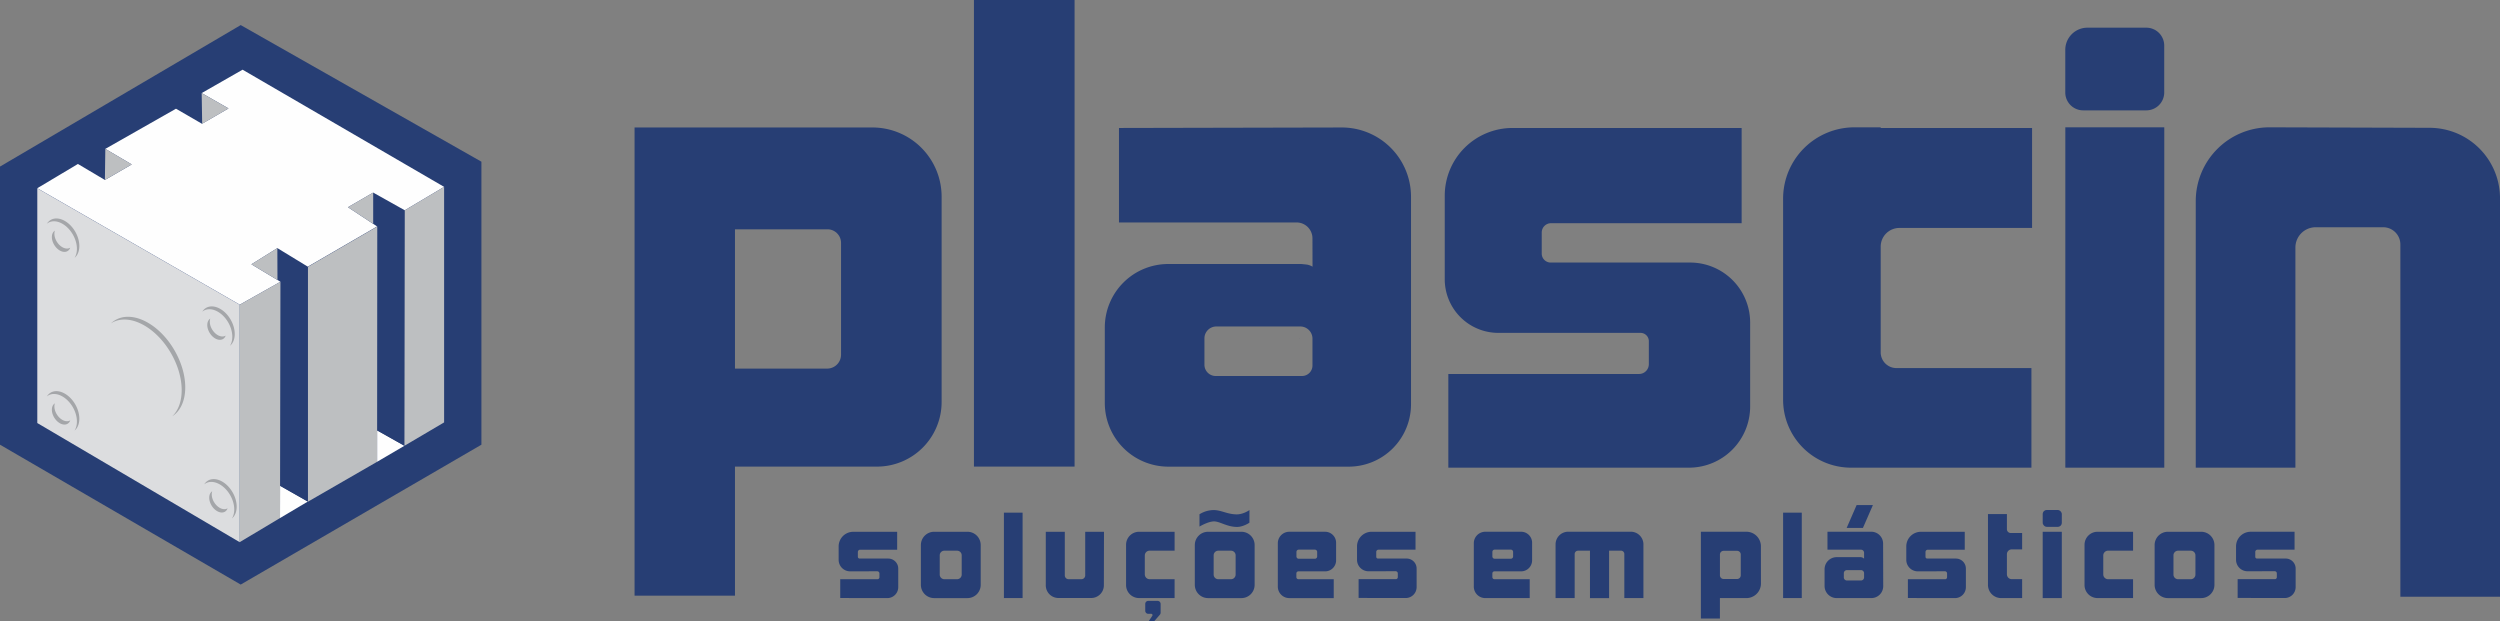
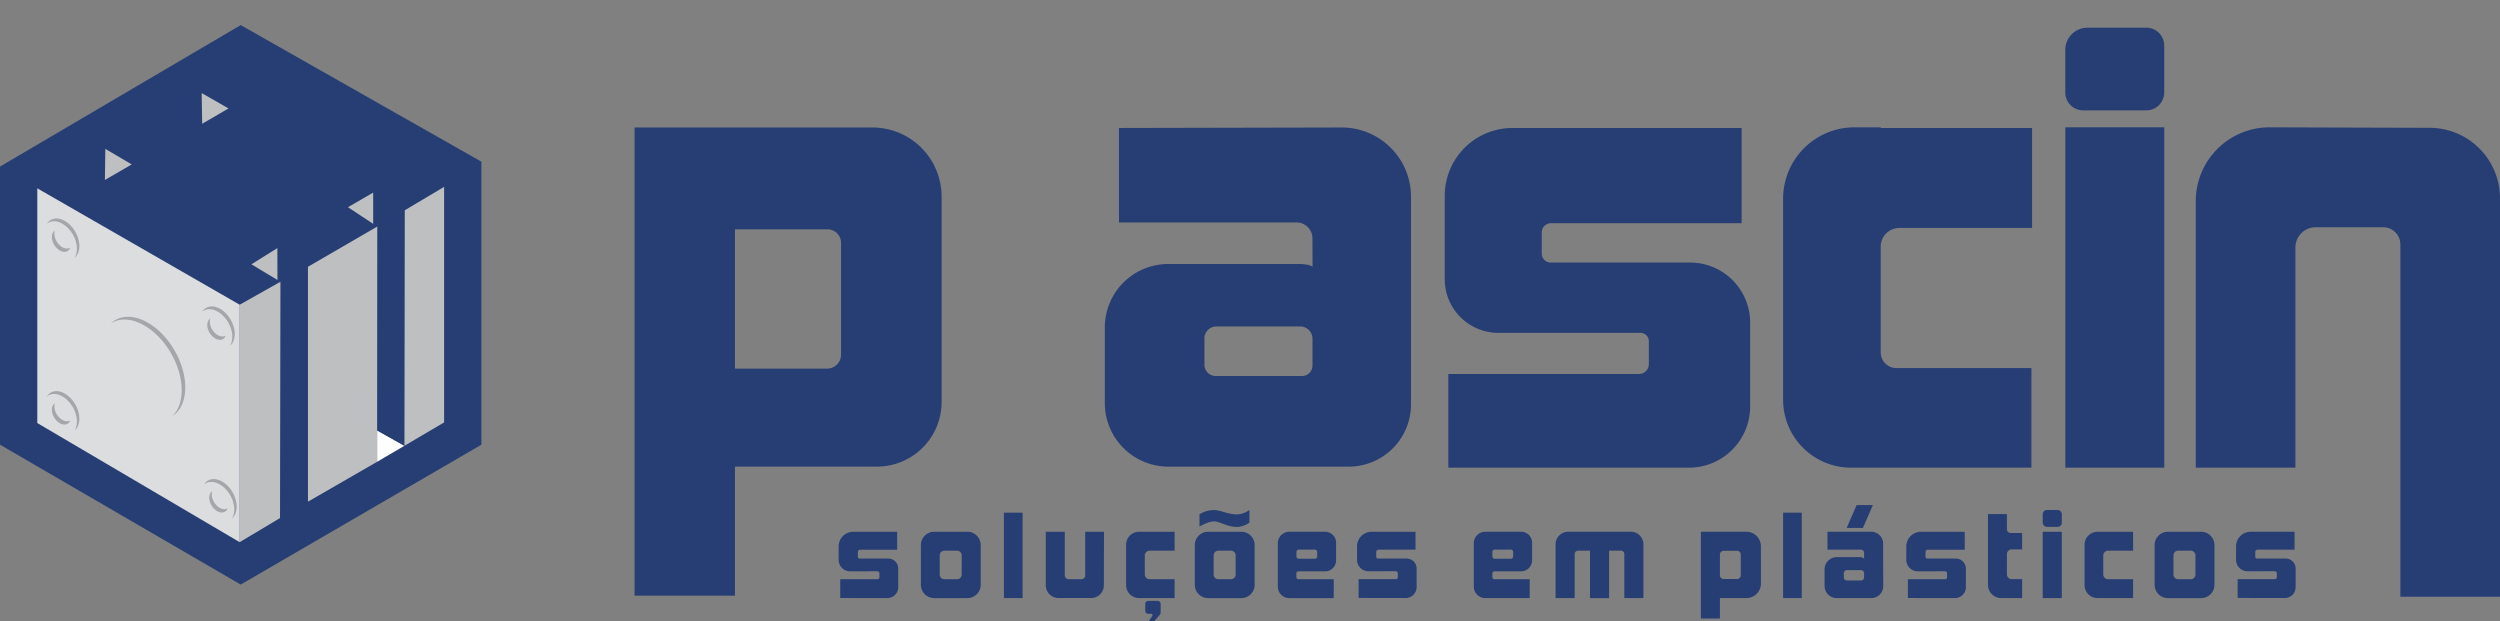
<svg xmlns="http://www.w3.org/2000/svg" id="Camada_1" data-name="Camada 1" viewBox="0 0 1970.68 489.74">
  <rect x="0" y="0" width="1970.68" height="489.74" fill="#808080" stroke="none" />
  <defs>
    <style>.cls-1,.cls-6{fill:#273e74;}.cls-2{fill:#dcdddf;}.cls-3{fill:#a4a6a9;}.cls-4{fill:#fefefe;}.cls-5{fill:#bdbfc1;}.cls-6{opacity:0.47;}</style>
  </defs>
  <polygon class="cls-1" points="379.49 350.54 189.74 460.8 0 350.54 0 131.31 189.74 19.77 379.49 127.46 379.49 350.54" />
  <polygon class="cls-2" points="189 427.42 29.4 333.47 29.4 148.45 189 240.24 189 427.42" />
  <path class="cls-3" d="M130.55,312.88c-4.89-8.47-13.56-12.61-19.36-9.26a8.79,8.79,0,0,0-3,3,9.42,9.42,0,0,1,1.1-.77c5.81-3.35,14.47.8,19.36,9.26,3.82,6.62,4.19,13.92,1.39,18.39C134.76,329.63,135.1,320.77,130.55,312.88Z" transform="translate(-71.24 -130.25)" />
  <path class="cls-3" d="M116.1,320.88c-1.91-3-2.43-6.4-1.6-8.82-3,1.9-3.17,7-.38,11.45s7.49,6.49,10.5,4.59a4.9,4.9,0,0,0,2-2.63h0C123.6,327.37,118.89,325.31,116.1,320.88Z" transform="translate(-71.24 -130.25)" />
  <path class="cls-3" d="M253.05,382.2c-4.89-8.47-13.55-12.61-19.36-9.26a8.76,8.76,0,0,0-3,3,8.64,8.64,0,0,1,1.1-.77c5.8-3.35,14.47.8,19.36,9.26,3.82,6.63,4.18,13.92,1.38,18.39C257.27,399,257.61,390.09,253.05,382.2Z" transform="translate(-71.24 -130.25)" />
  <path class="cls-3" d="M238.61,390.2c-1.91-3-2.43-6.4-1.6-8.82-3,1.9-3.18,7-.39,11.45s7.5,6.49,10.51,4.59a4.87,4.87,0,0,0,2-2.63h0C246.1,396.69,241.4,394.63,238.61,390.2Z" transform="translate(-71.24 -130.25)" />
  <path class="cls-3" d="M254.58,518.32c-4.89-8.46-13.55-12.61-19.36-9.26a8.76,8.76,0,0,0-3,3,8.64,8.64,0,0,1,1.1-.77c5.8-3.35,14.47.8,19.36,9.27,3.82,6.62,4.18,13.91,1.38,18.38C258.8,535.07,259.14,526.22,254.58,518.32Z" transform="translate(-71.24 -130.25)" />
  <path class="cls-3" d="M240.14,526.32c-1.91-3-2.43-6.39-1.6-8.82-3,1.9-3.18,7-.39,11.45s7.5,6.49,10.5,4.6a4.9,4.9,0,0,0,2-2.64h0C247.63,532.81,242.93,530.76,240.14,526.32Z" transform="translate(-71.24 -130.25)" />
  <path class="cls-3" d="M130.55,449c-4.89-8.46-13.56-12.61-19.36-9.26a8.87,8.87,0,0,0-3,3,9.42,9.42,0,0,1,1.1-.77c5.81-3.35,14.47.8,19.36,9.26,3.82,6.63,4.19,13.92,1.39,18.39C134.76,465.75,135.1,456.89,130.55,449Z" transform="translate(-71.24 -130.25)" />
  <path class="cls-3" d="M116.1,457c-1.91-3-2.43-6.39-1.6-8.82-3,1.9-3.17,7-.38,11.45s7.49,6.49,10.5,4.59a4.83,4.83,0,0,0,2-2.63h0C123.6,463.49,118.89,461.43,116.1,457Z" transform="translate(-71.24 -130.25)" />
  <path class="cls-3" d="M208.85,406.51c-12.17-21.08-33-31.81-46.63-24a18.71,18.71,0,0,0-3.56,2.67l.74-.47c13.58-7.84,34.46,2.89,46.63,24,11,19.06,11.12,40.05,1,49.69C219.9,450.14,220.79,427.19,208.85,406.51Z" transform="translate(-71.24 -130.25)" />
-   <polygon class="cls-4" points="220.77 382.98 242.63 395.36 220.73 408.37 220.77 382.98" />
  <polyline class="cls-4" points="297.26 364.02 297.26 339.37 318.81 351.4" />
  <polygon class="cls-1" points="242.37 395.17 219.26 382 218.63 195.57 242.63 210.2 242.37 395.17" />
  <polygon class="cls-1" points="318.81 351.4 294.17 337.36 294.17 151.81 319.07 165.75 318.81 351.4" />
-   <polygon class="cls-4" points="350.08 147.3 191.22 54.94 158.97 73.37 180.13 85.47 159.22 97.57 138.72 85.69 83.02 117.35 103.85 129.61 82.69 141.86 61.42 129.25 29.4 148.36 189 240.16 221.06 222.1 198.17 208.34 218.63 195.57 242.63 210.2 297.26 178.49 274.28 163.34 294.17 151.81 319.07 165.75 350.08 147.3" />
  <polygon class="cls-5" points="350.08 332.97 318.81 351.4 319.07 165.75 350.08 147.3 350.08 332.97" />
  <polygon class="cls-5" points="189 427.33 220.73 408.37 221.06 222.1 189 240.16 189 427.33" />
  <polygon class="cls-5" points="297.26 364.02 242.76 395.45 242.76 210.29 297.39 178.57 297.26 364.02" />
  <polygon class="cls-5" points="218.72 220.69 198.17 208.34 218.63 195.57 218.72 220.69" />
  <polyline class="cls-5" points="294.17 176.45 274.28 163.34 294.17 151.81" />
  <polygon class="cls-5" points="82.69 141.86 83.02 117.35 103.85 129.61 82.69 141.86" />
  <polygon class="cls-5" points="159.37 97.57 158.97 73.37 180.13 85.47 159.37 97.57" />
  <path class="cls-1" d="M736.38,322.11v-.41h0C736.37,321.83,736.38,322,736.38,322.11Z" transform="translate(-71.24 -130.25)" />
-   <rect class="cls-1" x="767.73" width="79.32" height="367.8" />
  <path class="cls-1" d="M1107,402.17v-4.91H1107v5Z" transform="translate(-71.24 -130.25)" />
  <path class="cls-6" d="M1095.6,397.26a4.25,4.25,0,0,1-.21-.49v.49Z" transform="translate(-71.24 -130.25)" />
  <path class="cls-1" d="M1673.06,309.94V231.13H1553.74v-.52h-20.67a56.26,56.26,0,0,0-56.26,56.26V445.36a53.54,53.54,0,0,0,53.55,53.54h142.19V420.4H1566.17A12.43,12.43,0,0,1,1553.74,408V324.66a14.73,14.73,0,0,1,14.73-14.72Z" transform="translate(-71.24 -130.25)" />
  <path class="cls-1" d="M1286.54,330.14v-16.6a7.35,7.35,0,0,1,7.34-7.35h150.25V231.13H1263.51a53.42,53.42,0,0,0-53.42,53.42v65.81a42.28,42.28,0,0,0,42.28,42.29h112.05a6.54,6.54,0,0,1,6.55,6.54v18.14a7.73,7.73,0,0,1-7.73,7.72H1212.92V498.9H1402.6a48.24,48.24,0,0,0,48.24-48.24V384.54a47.33,47.33,0,0,0-47.33-47.33h-109.9A7.08,7.08,0,0,1,1286.54,330.14Z" transform="translate(-71.24 -130.25)" />
  <path class="cls-1" d="M953.3,231.13v74.48h140a12.5,12.5,0,0,1,12.51,12.5l.06,22.36a12.66,12.66,0,0,0-4.15-1.6c-1.55-.23-4.78-.51-4.78-.51H992.13a50,50,0,0,0-50,50v59.59a50.15,50.15,0,0,0,50.15,50.15h142.09a49.13,49.13,0,0,0,49.13-49.13V285.32a54.58,54.58,0,0,0-54.71-54.58Zm67.36,186.63V397a9.39,9.39,0,0,1,9.39-9.39h66.16a9.62,9.62,0,0,1,9.62,9.62v21.13a8.29,8.29,0,0,1-8.29,8.29h-68A8.91,8.91,0,0,1,1020.66,417.76Z" transform="translate(-71.24 -130.25)" />
  <path class="cls-1" d="M571.45,230.74V599.81H650.6V498.06H762.55a50.94,50.94,0,0,0,50.94-50.94V285.29a54.55,54.55,0,0,0-54.56-54.55ZM723.27,420.8H650.6V311h72.89a10.72,10.72,0,0,1,10.72,10.72v88.1A10.94,10.94,0,0,1,723.27,420.8Z" transform="translate(-71.24 -130.25)" />
  <rect class="cls-1" x="1628.04" y="100.36" width="78" height="268.29" />
  <path class="cls-1" d="M1645.52,21.82h46.4A14.12,14.12,0,0,1,1706,35.95v37A14.12,14.12,0,0,1,1691.91,87h-49.75A14.12,14.12,0,0,1,1628,72.9V39.3A17.48,17.48,0,0,1,1645.52,21.82Z" />
  <path class="cls-1" d="M1860.25,230.61a58.16,58.16,0,0,0-58.16,58.16V498.9h78.55V325.38a16,16,0,0,1,16-16h53.18a13.56,13.56,0,0,1,13.56,13.55V600.65h78.55V286.51A55.55,55.55,0,0,0,1986.53,231Z" transform="translate(-71.24 -130.25)" />
  <path class="cls-1" d="M747.47,569.18v-3.82a1.79,1.79,0,0,1,1.79-1.79h29.19V549.45H743.84A11.52,11.52,0,0,0,732.32,561v10.55a9.08,9.08,0,0,0,9.07,9.08l21.35-.06a1.72,1.72,0,0,1,1.73,1.72v3a1.56,1.56,0,0,1-1.56,1.55H733.57v14.81l37.12.06a8.61,8.61,0,0,0,8.61-8.6V578.44a7.89,7.89,0,0,0-7.89-7.89H748.84A1.37,1.37,0,0,1,747.47,569.18Z" transform="translate(-71.24 -130.25)" />
  <path class="cls-1" d="M797.15,559.89v31.37a10.46,10.46,0,0,0,10.47,10.46h26.21a10.46,10.46,0,0,0,10.47-10.46V559.89a10.46,10.46,0,0,0-10.47-10.46H807.62A10.46,10.46,0,0,0,797.15,559.89Zm28.51,26.94h-10a3.66,3.66,0,0,1-3.66-3.66V568a3.66,3.66,0,0,1,3.66-3.66h10a3.66,3.66,0,0,1,3.66,3.66v15.19A3.66,3.66,0,0,1,825.66,586.83Z" transform="translate(-71.24 -130.25)" />
  <rect class="cls-1" x="791.36" y="404.11" width="14.72" height="67.32" />
  <path class="cls-1" d="M941.49,549.43H926.68v34.4a3,3,0,0,1-3,3H913.6a3,3,0,0,1-3-3v-34.4h-15v42.21a10,10,0,0,0,10,10h25.79a10,10,0,0,0,10-10Z" transform="translate(-71.24 -130.25)" />
  <path class="cls-1" d="M997.15,564.32V549.43h-28a10.26,10.26,0,0,0-10.26,10.26v31.74a10.26,10.26,0,0,0,10.25,10.26l28,0V586.83H977.47a3.81,3.81,0,0,1-3.81-3.81V568.13a3.8,3.8,0,0,1,3.81-3.81Z" transform="translate(-71.24 -130.25)" />
  <path class="cls-1" d="M974,606.29v5.42a2.41,2.41,0,0,0,2.4,2.4h2.36a1,1,0,0,1,.82,1.54L976.68,620H981l4.51-5.17a2.52,2.52,0,0,0,.62-1.65v-6.88a2.41,2.41,0,0,0-2.4-2.4h-7.25A2.41,2.41,0,0,0,974,606.29Z" transform="translate(-71.24 -130.25)" />
  <path class="cls-1" d="M1078.51,558.48v34.17a9.07,9.07,0,0,0,9.07,9.07h35V586.83h-27.81a1.63,1.63,0,0,1-1.64-1.64v-2.91a1.63,1.63,0,0,1,1.64-1.64h21a8.68,8.68,0,0,0,8.68-8.68V558.1a8.68,8.68,0,0,0-8.68-8.68h-28.2A9.07,9.07,0,0,0,1078.51,558.48Zm29.17,12.22H1095a1.81,1.81,0,0,1-1.81-1.81v-3.57a1.81,1.81,0,0,1,1.81-1.81h12.72a1.81,1.81,0,0,1,1.81,1.81v3.57A1.81,1.81,0,0,1,1107.68,570.7Z" transform="translate(-71.24 -130.25)" />
  <path class="cls-1" d="M1156.09,569.16v-3.82a1.79,1.79,0,0,1,1.78-1.79h29.19V549.43h-34.6A11.52,11.52,0,0,0,1140.94,561V571.5a9.07,9.07,0,0,0,9.07,9.07l21.35-.05a1.72,1.72,0,0,1,1.73,1.72v3a1.56,1.56,0,0,1-1.56,1.55h-29.34v14.81l37.12.06a8.61,8.61,0,0,0,8.61-8.61V578.41a7.88,7.88,0,0,0-7.89-7.88h-22.57A1.37,1.37,0,0,1,1156.09,569.16Z" transform="translate(-71.24 -130.25)" />
  <path class="cls-1" d="M1013.08,559.89v31.37a10.46,10.46,0,0,0,10.47,10.46h26.21a10.46,10.46,0,0,0,10.47-10.46V559.89a10.46,10.46,0,0,0-10.47-10.46h-26.21A10.46,10.46,0,0,0,1013.08,559.89Zm28.51,26.94h-10a3.66,3.66,0,0,1-3.66-3.66V568a3.66,3.66,0,0,1,3.66-3.66h10a3.66,3.66,0,0,1,3.66,3.66v15.19A3.66,3.66,0,0,1,1041.59,586.83Z" transform="translate(-71.24 -130.25)" />
  <path class="cls-1" d="M1056.13,542.28s-5,3.44-10,3.34c-8.18-.16-13.5-4.54-18.2-4.36s-11.17,4.08-11.17,4.08v-9.7a21.38,21.38,0,0,1,11.17-3.32c5.91,0,10.7,3.29,18,3.4,5.37.09,10.22-3.4,10.22-3.4Z" transform="translate(-71.24 -130.25)" />
  <path class="cls-1" d="M1233,558.47v34.17a9.07,9.07,0,0,0,9.07,9.07h35V586.82h-27.8a1.64,1.64,0,0,1-1.64-1.64v-2.92a1.63,1.63,0,0,1,1.64-1.63h21a8.69,8.69,0,0,0,8.69-8.69V558.09a8.68,8.68,0,0,0-8.68-8.68h-28.21A9.06,9.06,0,0,0,1233,558.47Zm29.17,12.22h-12.72a1.81,1.81,0,0,1-1.81-1.81v-3.57a1.81,1.81,0,0,1,1.81-1.81h12.72a1.81,1.81,0,0,1,1.81,1.81v3.57A1.81,1.81,0,0,1,1262.15,570.69Z" transform="translate(-71.24 -130.25)" />
  <rect class="cls-1" x="1405.57" y="404.11" width="14.72" height="67.32" />
  <path class="cls-1" d="M1589.06,569.18v-3.82a1.79,1.79,0,0,1,1.79-1.79H1620V549.45h-34.6A11.53,11.53,0,0,0,1573.91,561v10.55a9.09,9.09,0,0,0,9.08,9.08l21.35-.06a1.71,1.71,0,0,1,1.72,1.72v3a1.55,1.55,0,0,1-1.55,1.55h-29.34v14.81l37.12.06a8.6,8.6,0,0,0,8.6-8.6V578.44a7.88,7.88,0,0,0-7.88-7.89h-22.57A1.37,1.37,0,0,1,1589.06,569.18Z" transform="translate(-71.24 -130.25)" />
  <path class="cls-1" d="M1297.45,559.38v42.33h15.06V567a2.65,2.65,0,0,1,2.65-2.65h9.41v37.39h15.07V564.32H1349a2.65,2.65,0,0,1,2.65,2.65v34.74h15.06V559.38a10,10,0,0,0-10-10h-49.29A10,10,0,0,0,1297.45,559.38Z" transform="translate(-71.24 -130.25)" />
  <path class="cls-1" d="M1459.32,560.88a11.48,11.48,0,0,0-11.48-11.48H1412v68.41H1427v-16.1h18.86v0h2a11.48,11.48,0,0,0,11.48-11.48Zm-29.39,3.57h10.59a2.9,2.9,0,0,1,2.91,2.9v16.41a2.9,2.9,0,0,1-2.91,2.9h-10.59a2.9,2.9,0,0,1-2.91-2.9V567.35A2.9,2.9,0,0,1,1429.93,564.45Z" transform="translate(-71.24 -130.25)" />
  <path class="cls-1" d="M1546.36,549.4h-34.57v14.15h26.42a2.43,2.43,0,0,1,2.43,2.43v4.64a5.69,5.69,0,0,0-1-.71,4.27,4.27,0,0,0-1.6-.47h-19a9.55,9.55,0,0,0-9.54,9.59l0,13.16a9.55,9.55,0,0,0,9.55,9.51h27.32a9.36,9.36,0,0,0,9.36-9.38l-.09-33.59A9.35,9.35,0,0,0,1546.36,549.4Zm-21.68,36v-3.32a2.42,2.42,0,0,1,2.43-2.42h11.1a2.42,2.42,0,0,1,2.43,2.42v3.32a2.43,2.43,0,0,1-2.43,2.43h-11.1A2.43,2.43,0,0,1,1524.68,585.38Z" transform="translate(-71.24 -130.25)" />
  <polygon class="cls-1" points="1455.68 416.13 1468.51 416.13 1476.36 398.13 1463.53 398.13 1455.68 416.13" />
  <path class="cls-1" d="M1665.23,563.3V550.4h-9a3,3,0,0,1-3-3V535.47H1638.3v55.84a10.39,10.39,0,0,0,10.39,10.39h16.54V586.79h-8.17a3.84,3.84,0,0,1-3.83-3.83V567.13a3.83,3.83,0,0,1,3.83-3.83Z" transform="translate(-71.24 -130.25)" />
  <rect class="cls-1" x="1610.21" y="419.19" width="15.06" height="52.26" />
  <rect class="cls-1" x="1610.21" y="402.02" width="15.06" height="13.28" rx="3.19" />
  <path class="cls-1" d="M1752.68,564.32V549.43h-28a10.26,10.26,0,0,0-10.26,10.26v31.74a10.25,10.25,0,0,0,10.25,10.26l28,0V586.83H1733a3.82,3.82,0,0,1-3.81-3.81V568.13a3.81,3.81,0,0,1,3.81-3.81Z" transform="translate(-71.24 -130.25)" />
  <path class="cls-1" d="M1769.67,559.89v31.37a10.46,10.46,0,0,0,10.47,10.46h26.21a10.46,10.46,0,0,0,10.47-10.46V559.89a10.46,10.46,0,0,0-10.47-10.46h-26.21A10.46,10.46,0,0,0,1769.67,559.89Zm28.51,26.94h-10a3.66,3.66,0,0,1-3.66-3.66V568a3.66,3.66,0,0,1,3.66-3.66h10a3.66,3.66,0,0,1,3.66,3.66v15.19A3.66,3.66,0,0,1,1798.18,586.83Z" transform="translate(-71.24 -130.25)" />
  <path class="cls-1" d="M1849,569.16v-3.82a1.79,1.79,0,0,1,1.79-1.79h29.19V549.42h-34.61a11.52,11.52,0,0,0-11.52,11.52V571.5a9.07,9.07,0,0,0,9.07,9.07l21.35-.06a1.72,1.72,0,0,1,1.73,1.72v3a1.55,1.55,0,0,1-1.55,1.55h-29.34v14.81l37.11.07a8.61,8.61,0,0,0,8.61-8.61V578.41a7.88,7.88,0,0,0-7.88-7.88h-22.58A1.37,1.37,0,0,1,1849,569.16Z" transform="translate(-71.24 -130.25)" />
</svg>